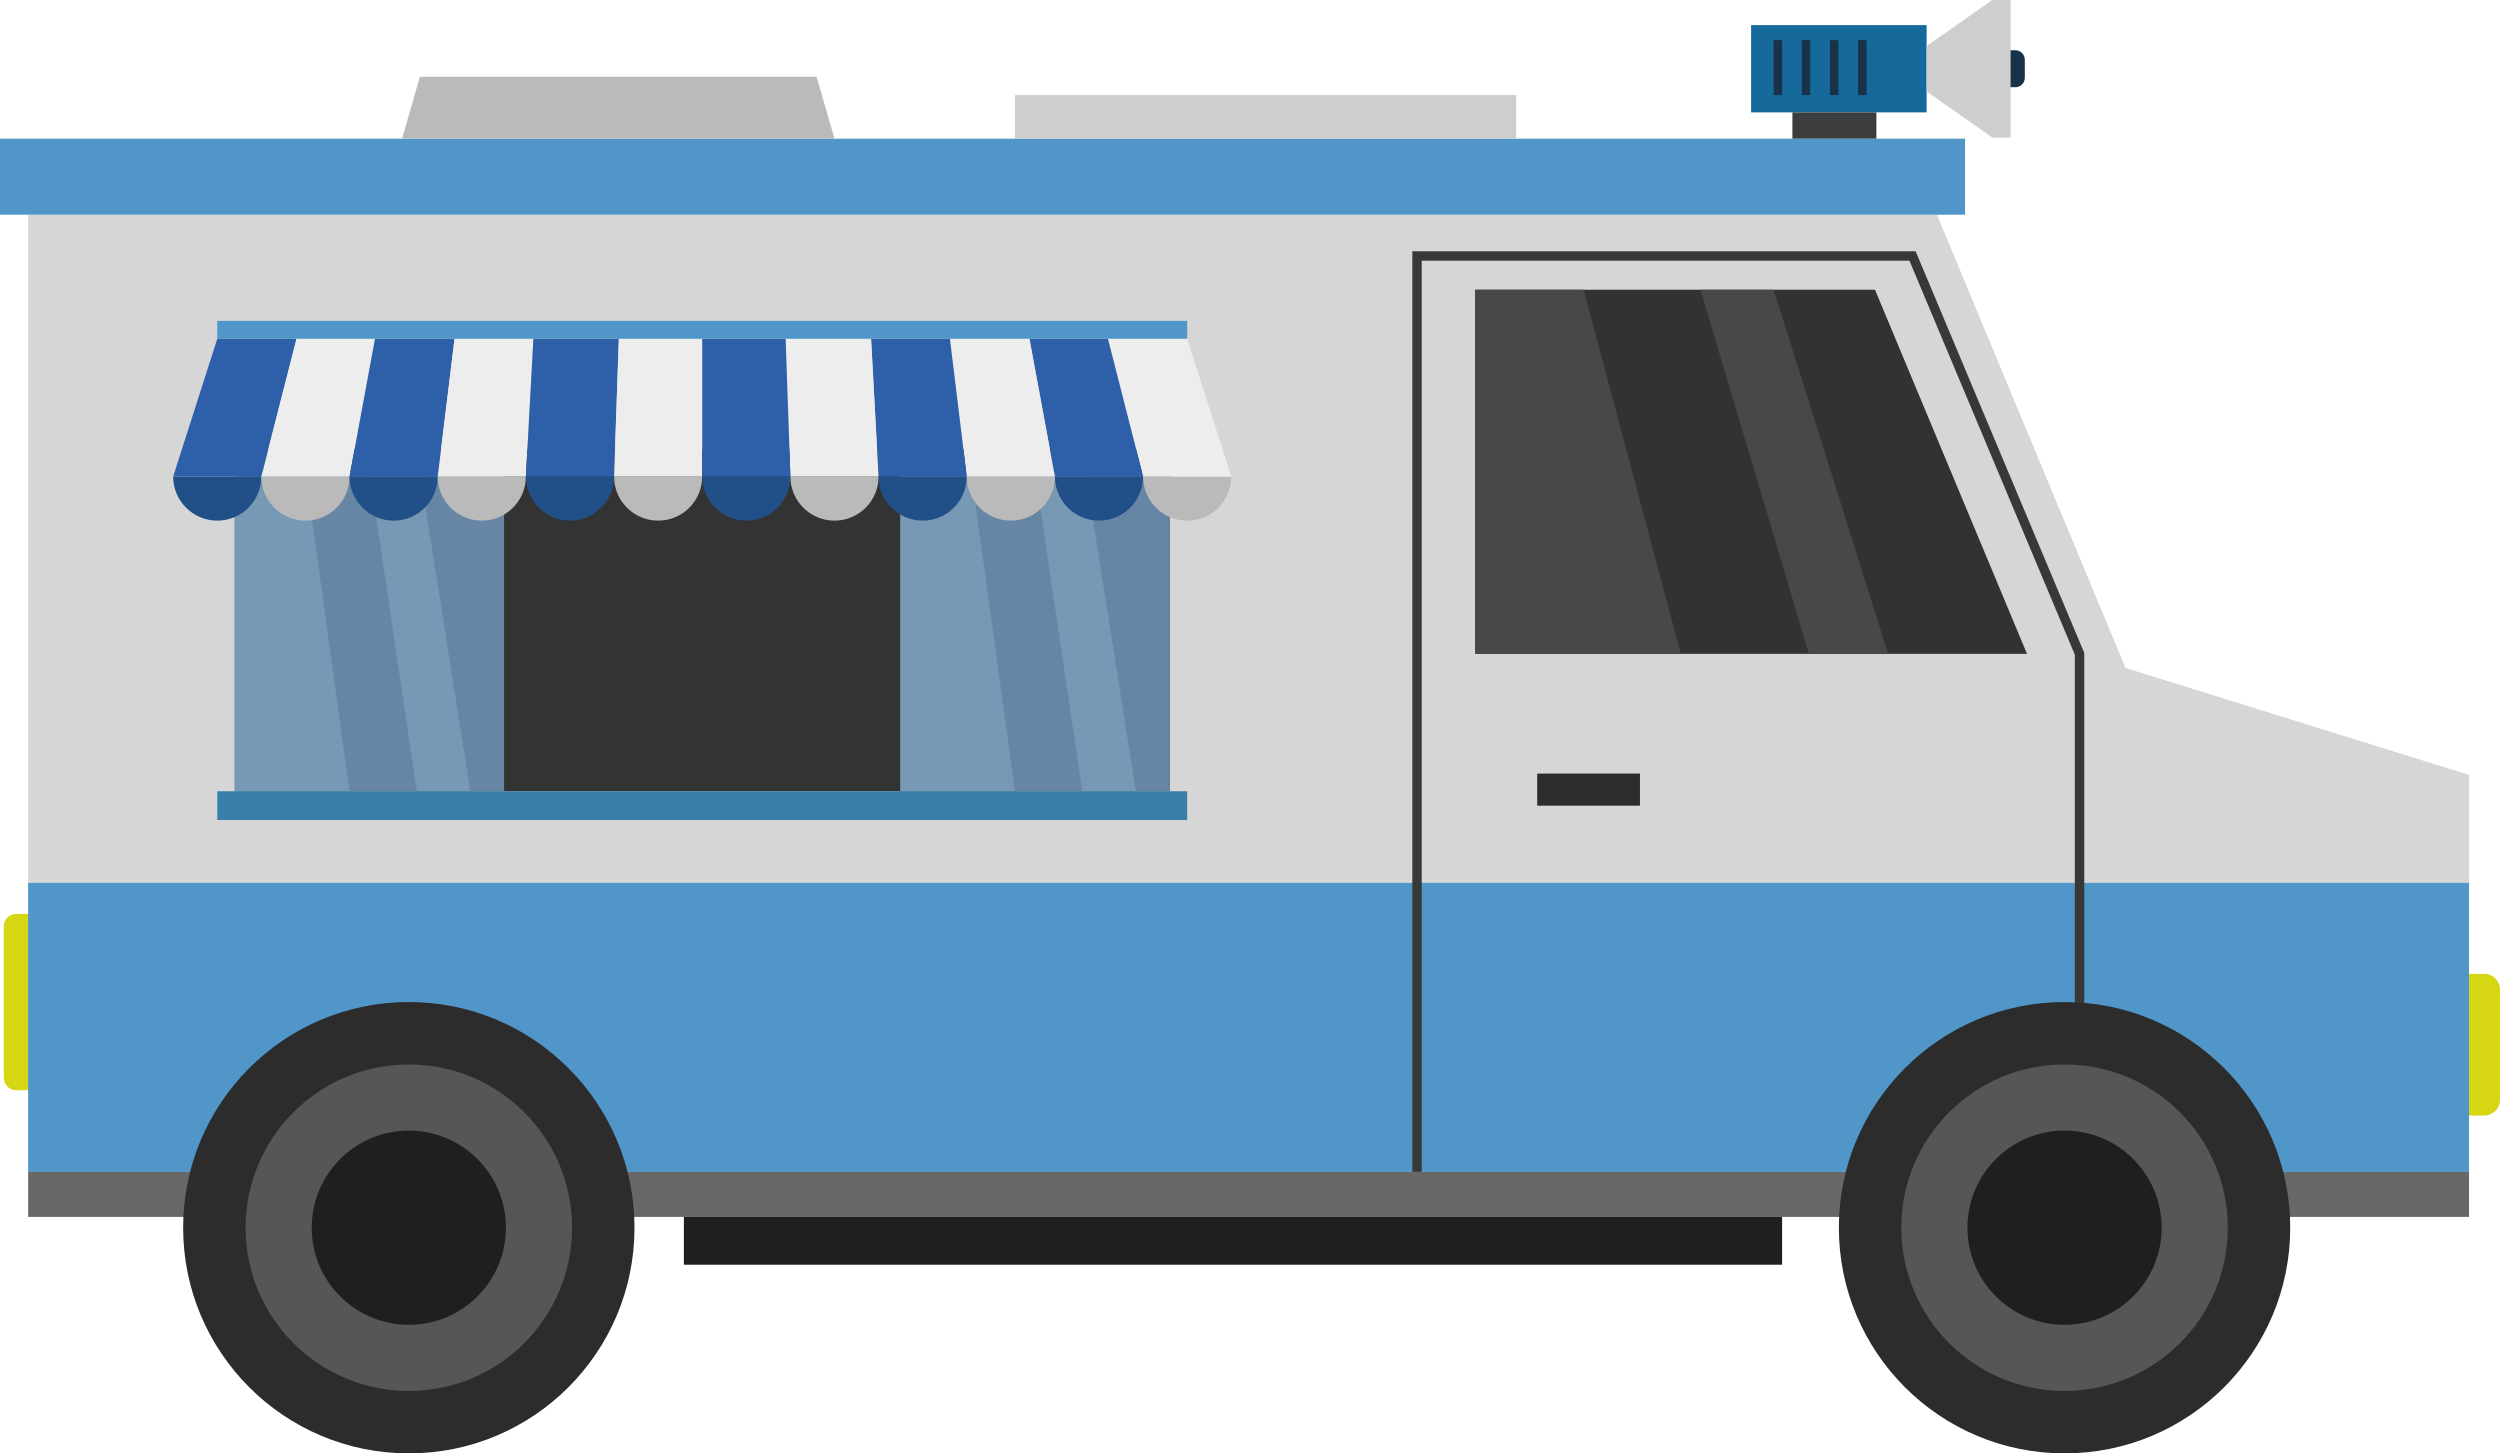
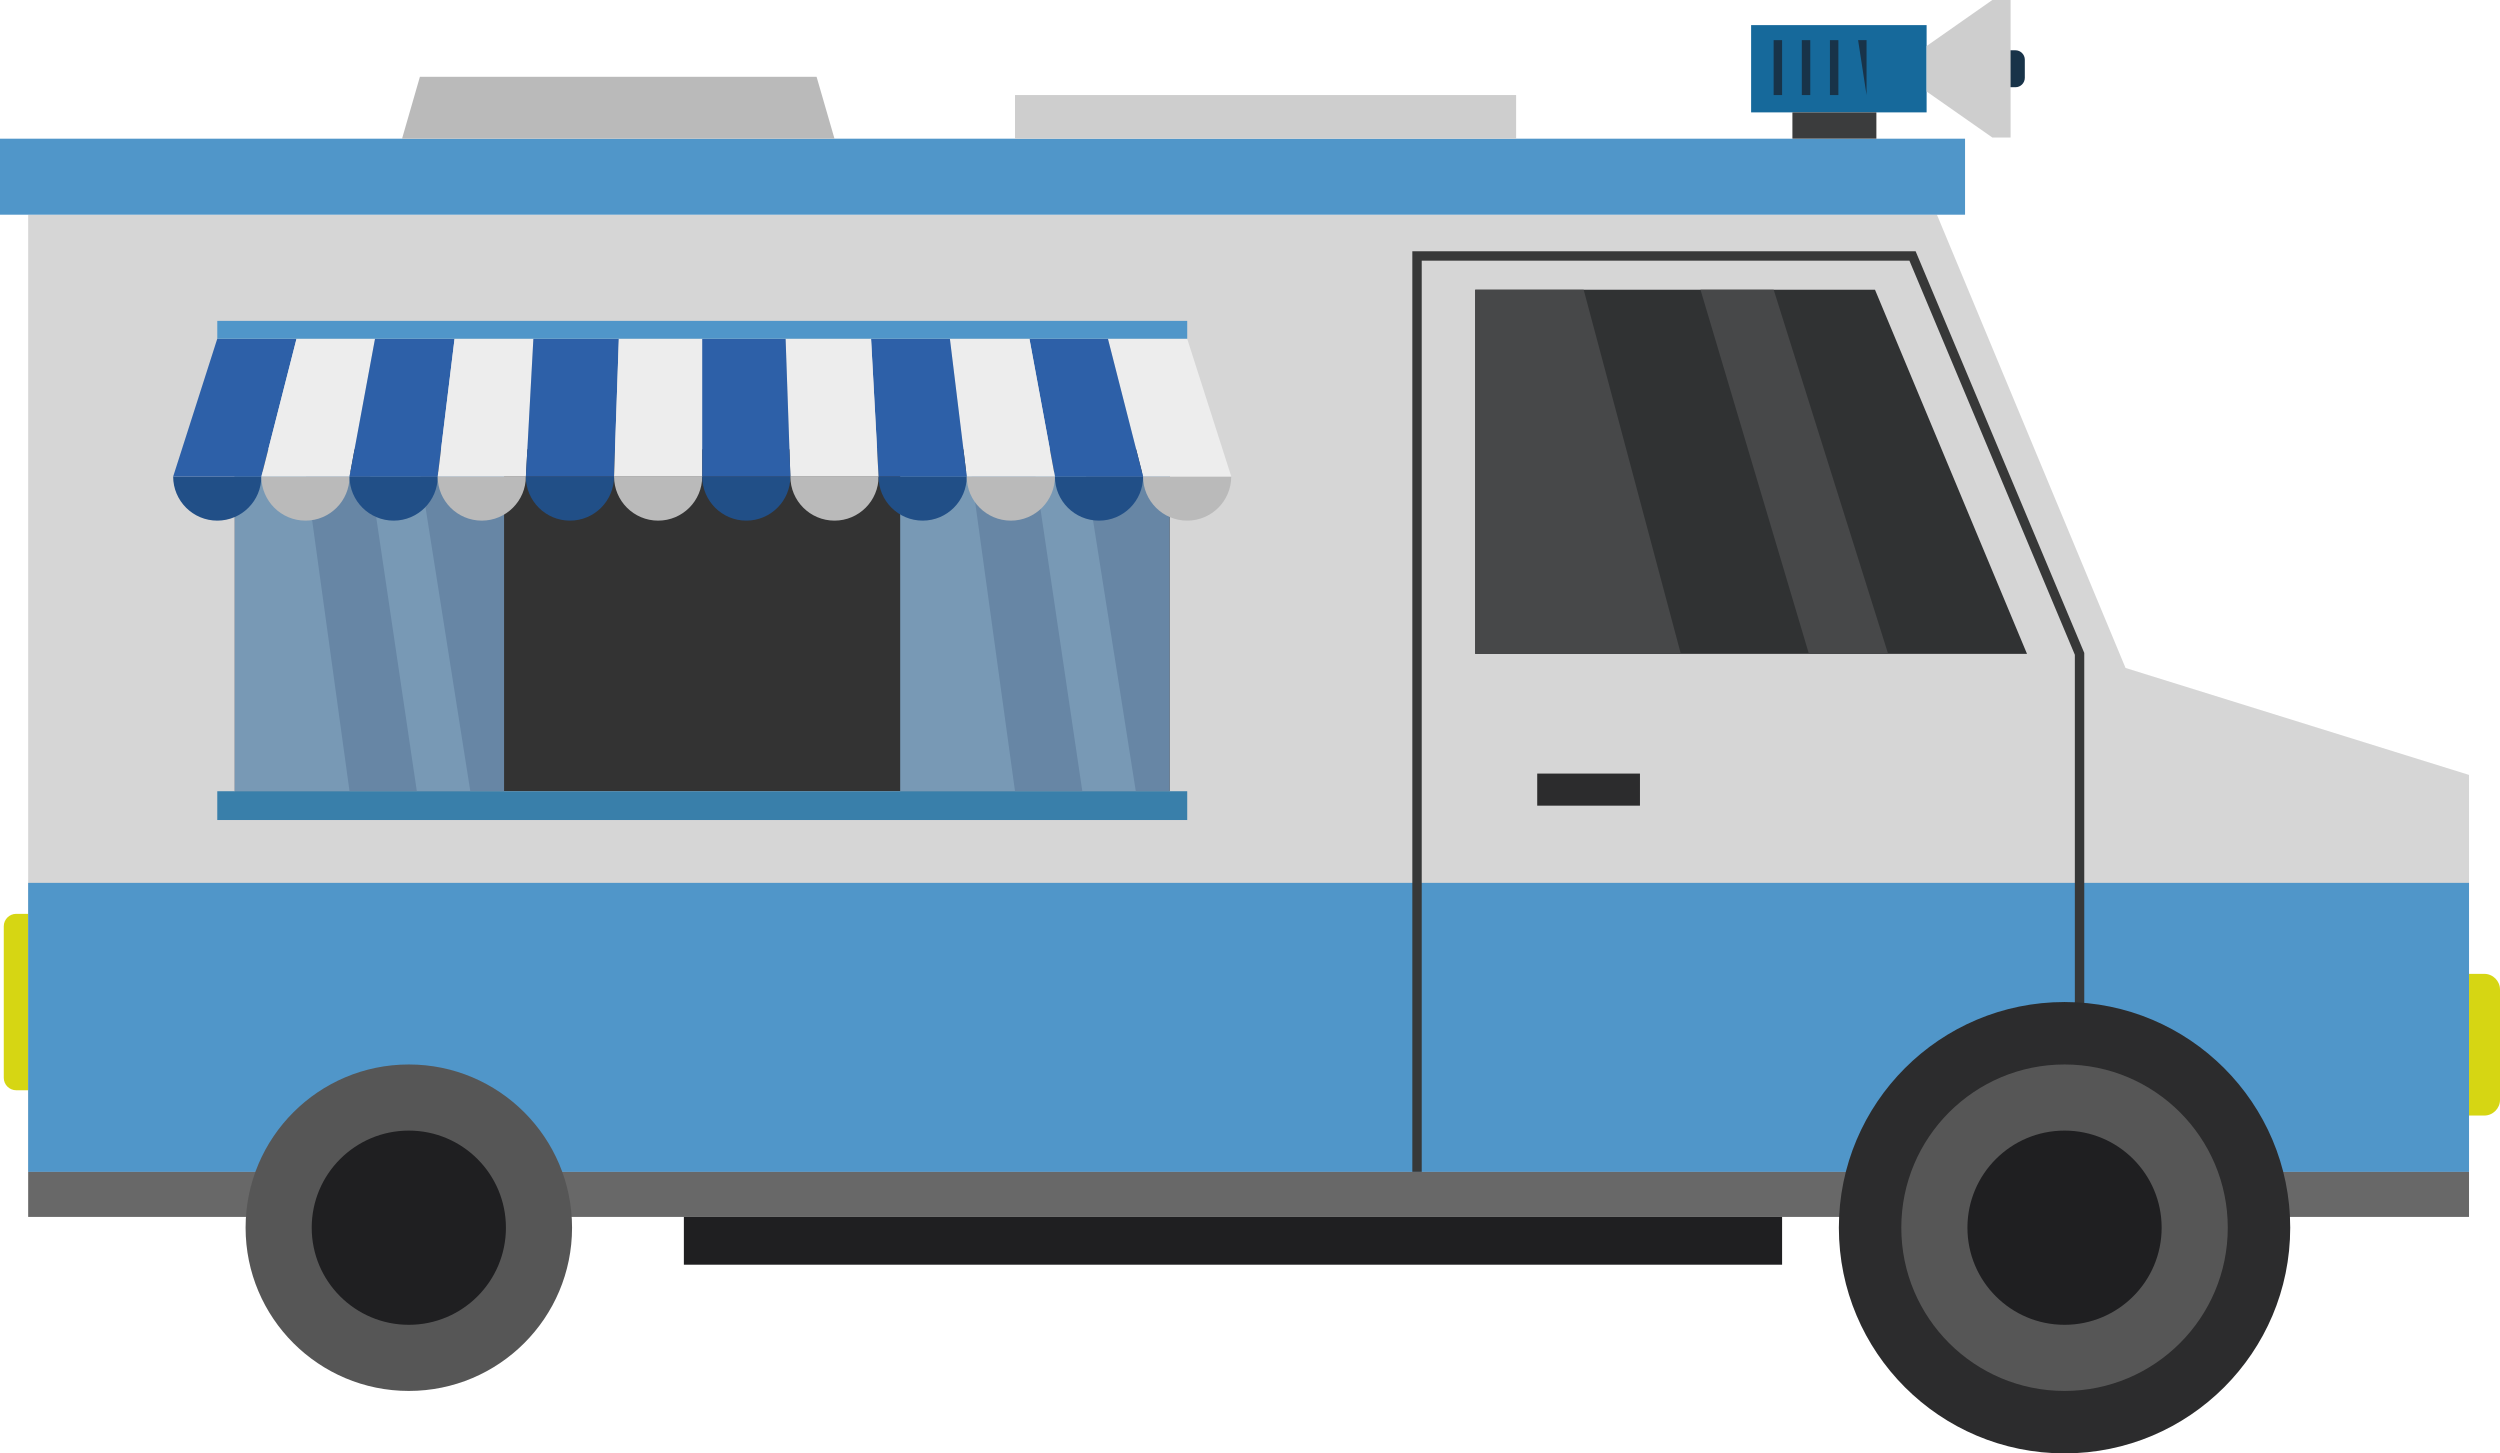
<svg xmlns="http://www.w3.org/2000/svg" height="3044.2" preserveAspectRatio="xMidYMid meet" version="1.0" viewBox="1381.8 351.3 5236.4 3044.2" width="5236.4" zoomAndPan="magnify">
  <g>
    <g>
      <g>
        <path d="M1465.9,2634.9h-50.2c-14.3,0-26-11.7-26-26v-317.5c0-14.3,11.7-26,26-26h50.2c14.3,0,26,11.7,26,26v317.5 C1491.9,2623.2,1480.2,2634.9,1465.9,2634.9z" fill="#D6D613" />
      </g>
      <g>
        <path d="M6585.2,2687.9h-63.7c-18.1,0-33-14.8-33-33v-230.8c0-18.1,14.9-33,33-33h63.7c18.2,0,33,14.9,33,33v230.8 C6618.2,2673.1,6603.3,2687.9,6585.2,2687.9z" fill="#D6D613" />
      </g>
      <g>
        <path d="M6553.3 2805.9L6553.3 1974.4 5833.9 1750.4 5438.8 801 1440.8 801 1440.8 2805.9 6553.3 2805.9" fill="#D6D6D6" />
      </g>
      <g>
        <path d="M1440.8 2200.5H6553.3V2805.9H1440.8z" fill="#5096C9" />
      </g>
      <g>
        <path d="M1381.8 641.8H5497.7V801H1381.8z" fill="#5096C9" />
      </g>
      <g>
        <path d="M5627.5 1720.9L5309.1 958.2 4471.7 958.2 4471.7 1720.9z" fill="#303233" />
      </g>
      <g>
        <path d="M4698.9 958.2L4902.4 1720.9 4471.7 1720.9 4471.7 958.2z" fill="#474849" />
      </g>
      <g>
        <path d="M4943.6 958.2L5170.7 1720.9 5336.6 1720.9 5096.9 958.2z" fill="#474849" />
      </g>
      <g>
        <path d="M5747.4 2805.9L5727.7 2805.9 5727.7 1722.8 5381.2 897.3 4359.7 897.3 4359.7 2805.9 4340 2805.9 4340 877.6 5394.2 877.6 5747.4 1718.9z" fill="#373838" />
      </g>
      <g>
        <path d="M1873.7 1292.4H3831.6V2008.6H1873.7z" fill="#333" />
      </g>
      <g>
        <g>
          <path d="M1873.7 1339.5H2437.6V2008.6H1873.7z" fill="#6786A5" />
        </g>
        <g>
          <path d="M2021.6 1339.5L2113.9 2008.6 1873.7 2008.6 1873.7 1339.5z" fill="#7899B5" />
        </g>
        <g>
          <path d="M2155.7 1339.5L2254.9 2008.6 2366.9 2008.6 2261.3 1339.5z" fill="#7899B5" />
        </g>
      </g>
      <g>
        <g>
          <path d="M3267.7 1339.5H3831.6V2008.6H3267.7z" fill="#6786A5" />
        </g>
        <g>
          <path d="M3415.5 1339.5L3507.8 2008.6 3267.7 2008.6 3267.7 1339.5z" fill="#7899B5" />
        </g>
        <g>
          <path d="M3549.6 1339.5L3648.8 2008.6 3760.8 2008.6 3655.2 1339.5z" fill="#7899B5" />
        </g>
      </g>
      <g>
        <g>
          <g>
            <g>
              <g>
                <path d="M1836.9,1441.8c51,0,92.3-41.3,92.3-92.3h-184.7C1744.5,1400.4,1785.9,1441.8,1836.9,1441.8z" fill="#214F87" />
              </g>
              <g>
                <path d="M2021.6,1441.8c51,0,92.3-41.3,92.3-92.3h-184.7C1929.2,1400.4,1970.6,1441.8,2021.6,1441.8z" fill="#BABABA" />
              </g>
            </g>
            <g>
              <g>
                <path d="M2206.3,1441.8c51,0,92.3-41.3,92.3-92.3h-184.7C2113.9,1400.4,2155.3,1441.8,2206.3,1441.8z" fill="#214F87" />
              </g>
              <g>
                <path d="M2390.9,1441.8c51,0,92.3-41.3,92.3-92.3h-184.7C2298.6,1400.4,2339.9,1441.8,2390.9,1441.8z" fill="#BABABA" />
              </g>
            </g>
          </g>
          <g>
            <g>
              <g>
                <path d="M2575.6,1441.8c51,0,92.3-41.3,92.3-92.3h-184.7C2483.3,1400.4,2524.6,1441.8,2575.6,1441.8z" fill="#214F87" />
              </g>
              <g>
                <path d="M2760.3,1441.8c51,0,92.3-41.3,92.3-92.3H2668C2668,1400.4,2709.3,1441.8,2760.3,1441.8z" fill="#BABABA" />
              </g>
            </g>
            <g>
              <g>
                <path d="M2945,1441.8c51,0,92.3-41.3,92.3-92.3h-184.7C2852.7,1400.4,2894,1441.8,2945,1441.8z" fill="#214F87" />
              </g>
              <g>
                <path d="M3129.7,1441.8c51,0,92.3-41.3,92.3-92.3h-184.7C3037.3,1400.4,3078.7,1441.8,3129.7,1441.8z" fill="#BABABA" />
              </g>
            </g>
          </g>
          <g>
            <g>
              <g>
                <path d="M3314.4,1441.8c51,0,92.3-41.3,92.3-92.3H3222C3222,1400.4,3263.4,1441.8,3314.4,1441.8z" fill="#214F87" />
              </g>
              <g>
                <path d="M3499.1,1441.8c51,0,92.3-41.3,92.3-92.3h-184.7C3406.7,1400.4,3448.1,1441.8,3499.1,1441.8z" fill="#BABABA" />
              </g>
            </g>
            <g>
              <g>
                <path d="M3683.8,1441.8c51,0,92.3-41.3,92.3-92.3h-184.7C3591.4,1400.4,3632.8,1441.8,3683.8,1441.8z" fill="#214F87" />
              </g>
              <g>
                <path d="M3868.4,1441.8c51,0,92.3-41.3,92.3-92.3h-184.7C3776.1,1400.4,3817.4,1441.8,3868.4,1441.8z" fill="#BABABA" />
              </g>
            </g>
          </g>
        </g>
        <g>
          <g>
            <path d="M1744.5 1349.4L1836.9 1060.8 2002.9 1060.8 1929.2 1349.4z" fill="#2D60A8" />
          </g>
          <g>
            <path d="M2113.9 1349.4L2167.3 1060.8 2002.9 1060.8 1929.2 1349.4z" fill="#EDEDED" />
          </g>
          <g>
            <path d="M2298.6 1349.4L2333.9 1060.8 2167.3 1060.8 2113.9 1349.4z" fill="#2D60A8" />
          </g>
          <g>
            <path d="M2298.6 1349.4L2333.9 1060.8 2499 1060.8 2483.3 1349.4z" fill="#EDEDED" />
          </g>
          <g>
            <path d="M2499 1060.8L2678 1060.8 2668 1349.4 2483.3 1349.4z" fill="#2D60A8" />
          </g>
          <g>
            <path d="M2668 1349.4L2678 1060.8 2852.7 1060.8 2852.7 1349.4z" fill="#EDEDED" />
          </g>
        </g>
        <g>
          <g>
            <path d="M3960.8 1349.4L3868.4 1060.8 3702.4 1060.8 3776.1 1349.4z" fill="#EDEDED" />
          </g>
          <g>
            <path d="M3591.4 1349.4L3538 1060.8 3702.4 1060.8 3776.1 1349.4z" fill="#2D60A8" />
          </g>
          <g>
            <path d="M3406.7 1349.4L3371.4 1060.8 3538 1060.8 3591.4 1349.4z" fill="#EDEDED" />
          </g>
          <g>
            <path d="M3406.7 1349.4L3371.4 1060.8 3206.3 1060.8 3222 1349.4z" fill="#2D60A8" />
          </g>
          <g>
            <path d="M3206.3 1060.8L3027.3 1060.8 3037.3 1349.4 3222 1349.4z" fill="#EDEDED" />
          </g>
          <g>
            <path d="M3037.3 1349.4L3027.3 1060.8 2852.7 1060.8 2852.7 1349.4z" fill="#2D60A8" />
          </g>
        </g>
        <g>
          <path d="M1836.9 1023.4H3868.5V1060.8H1836.9z" fill="#5096C9" />
        </g>
      </g>
      <g>
        <path d="M1836.9 2008.6H3868.5V2068.9H1836.9z" fill="#397FAA" />
      </g>
      <g>
        <path d="M2223.9 641.8L2261.3 512.2 3092.2 512.2 3129.7 641.8z" fill="#BABABA" />
      </g>
      <g>
        <path d="M5049.6 403.9H5417.2V586.7H5049.6z" fill="#16699B" />
      </g>
      <g>
        <path d="M5136.1 586.7H5312V641.7H5136.1z" fill="#3B3C3D" />
      </g>
      <g>
        <path d="M5096.8 435.4H5114.5V550.4H5096.8z" fill="#183349" />
      </g>
      <g>
        <path d="M5155.8 435.4H5173.5V550.4H5155.8z" fill="#183349" />
      </g>
      <g>
        <path d="M5214.7 435.4H5232.4V550.4H5214.7z" fill="#183349" />
      </g>
      <g>
-         <path d="M5273.7 435.4H5291.4V550.4H5273.7z" fill="#183349" />
+         <path d="M5273.7 435.4H5291.4V550.4z" fill="#183349" />
      </g>
      <g>
        <path d="M5603.3,534H5560c-10.8,0-19.7-8.8-19.7-19.7v-38c0-10.8,8.9-19.7,19.7-19.7h43.2 c10.8,0,19.7,8.9,19.7,19.7v38C5622.9,525.1,5614.1,534,5603.3,534z" fill="#183349" />
      </g>
      <g>
        <path d="M5554.8 351.3L5417.2 447.7 5417.2 492.9 5417.2 497.8 5417.2 543 5554.8 639.3 5593.1 639.3 5593.1 497.8 5593.1 492.9 5593.1 351.3z" fill="#CECECE" />
      </g>
      <g>
        <path d="M3507.8 550.4H4557.4V641.8H3507.8z" fill="#CECECE" />
      </g>
      <g>
        <path d="M1440.8 2805.9H6553.3V2900.2H1440.8z" fill="#686868" />
      </g>
    </g>
    <g>
      <path d="M4601.6 1971.6H4816.8V2038.8H4601.6z" fill="#2C2C2D" />
    </g>
    <g>
      <g>
-         <circle cx="2238.1" cy="2922.8" fill="#2C2C2D" r="472.7" />
-       </g>
+         </g>
      <g>
        <circle cx="2238.1" cy="2922.8" fill="#565656" r="341.9" />
      </g>
      <g>
        <circle cx="2238.1" cy="2922.8" fill="#1F1F21" r="203.4" />
      </g>
    </g>
    <g>
      <g>
        <circle cx="5706.1" cy="2922.8" fill="#2C2C2D" r="472.7" />
      </g>
      <g>
        <circle cx="5706.1" cy="2922.8" fill="#565656" r="341.9" />
      </g>
      <g>
        <circle cx="5706.1" cy="2922.8" fill="#1F1F21" r="203.4" />
      </g>
    </g>
    <g>
      <path d="M2814.2 2900.2H5114.5V3000.3H2814.2z" fill="#1F1F21" />
    </g>
  </g>
</svg>